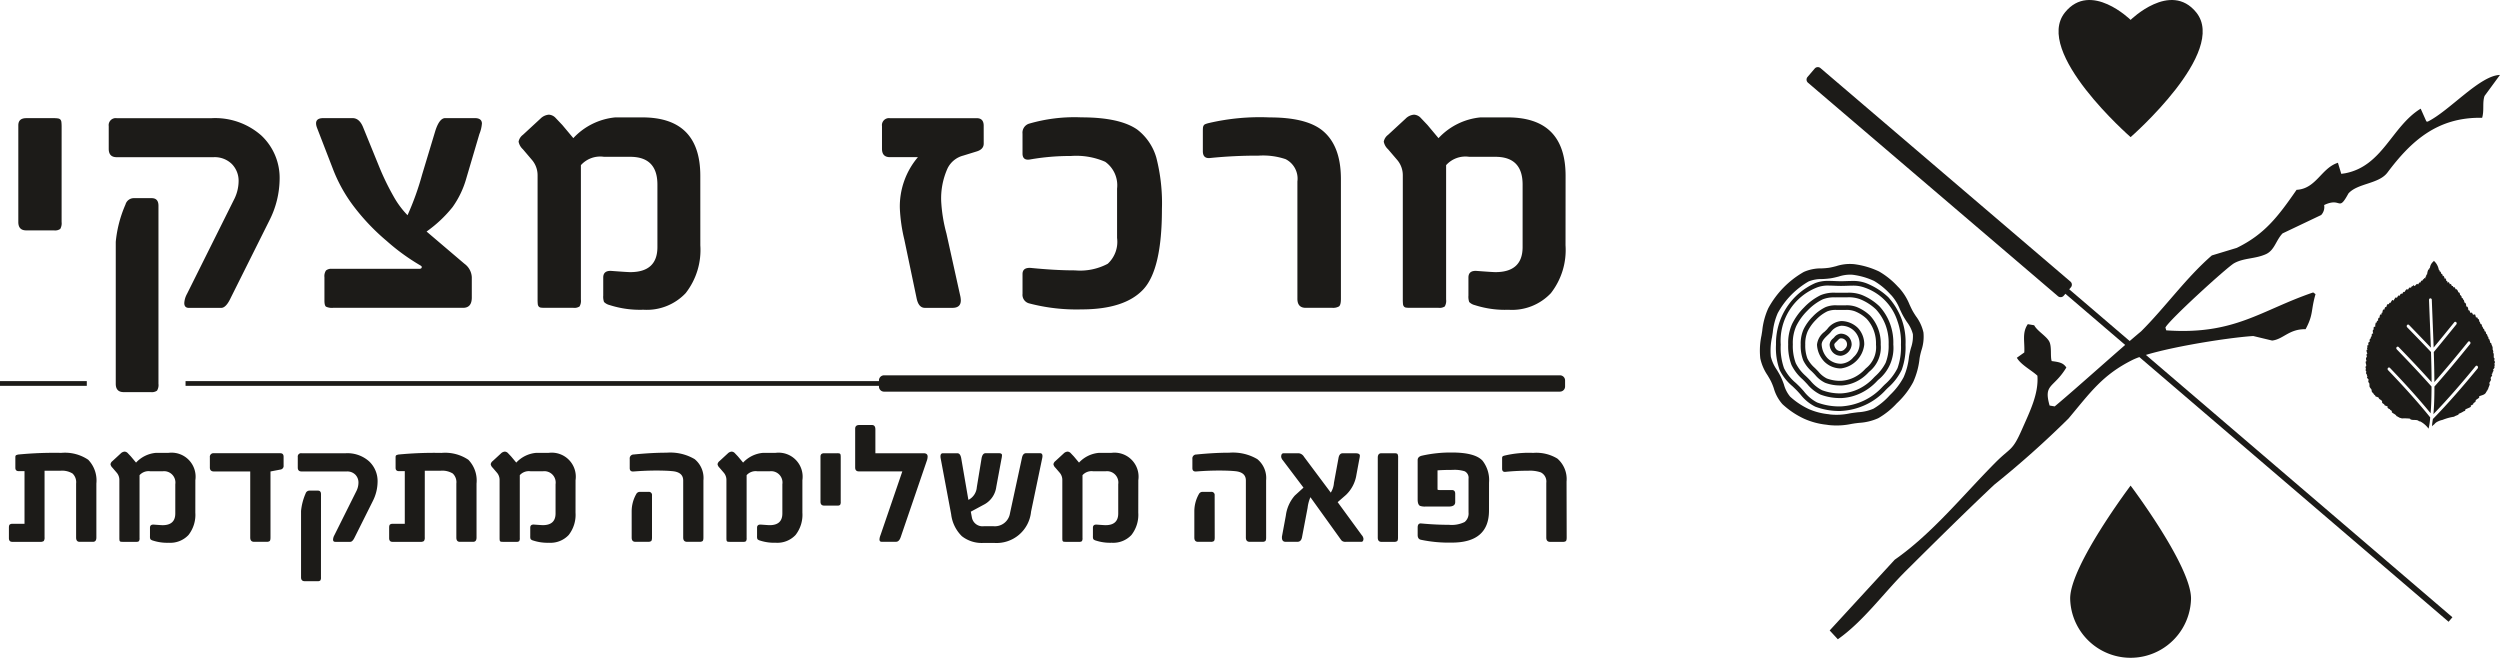
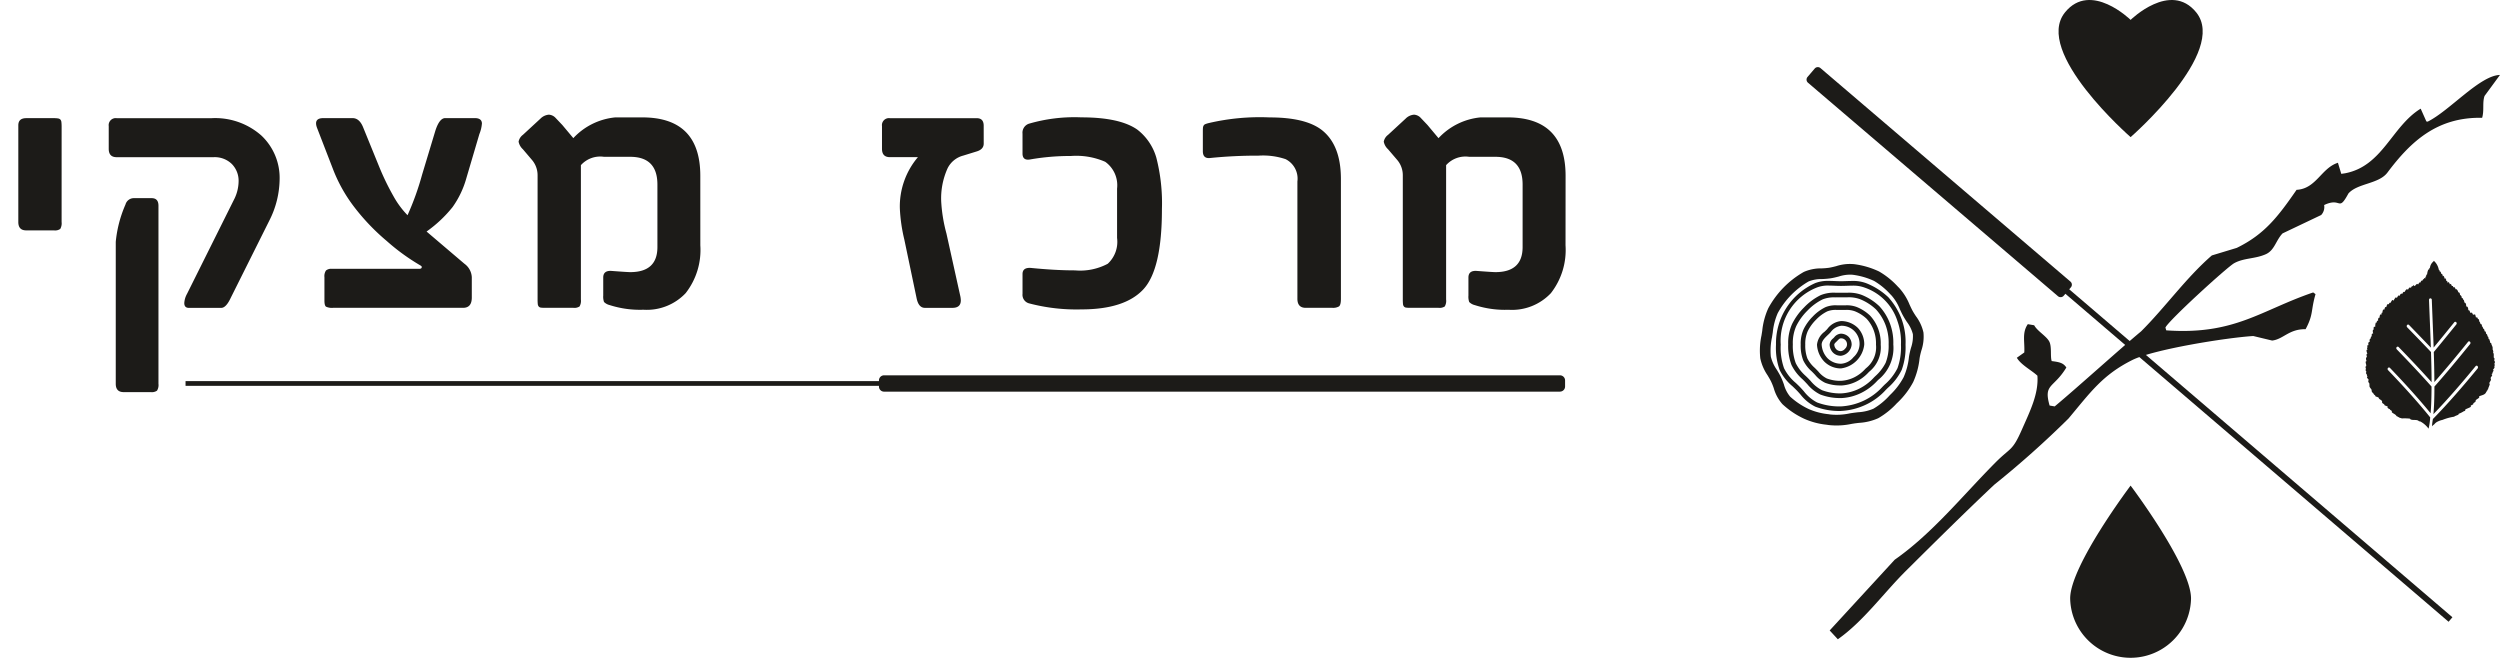
<svg xmlns="http://www.w3.org/2000/svg" id="לוגו" width="251.607" height="66.191" viewBox="0 0 251.607 66.191">
  <g id="Group_13" data-name="Group 13" transform="translate(177.099)">
    <path id="Path_11" data-name="Path 11" d="M269.969,22.041s-4.02-3.943-6.6-.759c-3.236,3.99,6.6,12.558,6.6,12.558s9.839-8.568,6.6-12.558c-2.586-3.184-6.6.759-6.6.759" transform="translate(-232.637 -20.04)" fill="#1c1b18" />
    <path id="Path_12" data-name="Path 12" d="M276.059,80.635a6.083,6.083,0,0,1-12.164,0c0-3.292,6.082-11.356,6.082-11.356s6.081,8.064,6.081,11.356" transform="translate(-232.646 -20.406)" fill="#1c1b18" />
    <path id="Path_13" data-name="Path 13" d="M241.7,61.807l-.2.032a6.31,6.31,0,0,1-1.975.115l-.2-.031a6.589,6.589,0,0,1-1.96-.509,7.485,7.485,0,0,1-1.886-1.256,3.209,3.209,0,0,1-.62-1.2,7.328,7.328,0,0,0-.34-.835c-.12-.234-.254-.458-.384-.674a3.894,3.894,0,0,1-.6-1.315,6.423,6.423,0,0,1,.121-1.97l0-.01c.012-.081.026-.162.038-.241s.024-.151.036-.226a6.452,6.452,0,0,1,.5-1.934,8.244,8.244,0,0,1,3.109-3.189,3.424,3.424,0,0,1,1.351-.24,8.055,8.055,0,0,0,.862-.074c.282-.045.557-.114.823-.182a3.578,3.578,0,0,1,1.377-.178,7.226,7.226,0,0,1,2.181.627,7.07,7.07,0,0,1,1.626,1.335l.111.112a4.709,4.709,0,0,1,.85,1.394c.08.171.163.347.251.521a8.469,8.469,0,0,0,.46.766,3.454,3.454,0,0,1,.6,1.223,3.552,3.552,0,0,1-.189,1.374,8.353,8.353,0,0,0-.195.851l-.011.073a6.719,6.719,0,0,1-.539,2.042,6.969,6.969,0,0,1-1.33,1.748l-.066.066a6.927,6.927,0,0,1-1.638,1.349,4.55,4.55,0,0,1-1.547.358c-.2.024-.409.048-.615.08m4.564-1.026.065-.065a8.072,8.072,0,0,0,1.529-2.021,7.653,7.653,0,0,0,.643-2.363l.011-.073c.038-.235.1-.481.171-.742a4.352,4.352,0,0,0,.211-1.815,4.267,4.267,0,0,0-.761-1.645c-.151-.231-.292-.45-.4-.667-.079-.157-.155-.318-.234-.488a5.635,5.635,0,0,0-1.063-1.7l-.113-.112a7.987,7.987,0,0,0-1.9-1.533,8.273,8.273,0,0,0-2.5-.733,4.435,4.435,0,0,0-1.812.2c-.252.065-.491.125-.724.162a7.353,7.353,0,0,1-.748.063,4.244,4.244,0,0,0-1.786.356,9.318,9.318,0,0,0-3.579,3.66,7.238,7.238,0,0,0-.605,2.258s-.024.154-.035.222l-.039.24v.008a7.235,7.235,0,0,0-.122,2.31A4.767,4.767,0,0,0,233.2,58c.125.21.244.408.346.608a6.07,6.07,0,0,1,.287.709,4.063,4.063,0,0,0,.872,1.6,8.417,8.417,0,0,0,2.159,1.455,7.384,7.384,0,0,0,2.284.613l.2.031a7.231,7.231,0,0,0,2.314-.115l.2-.033c.186-.029.373-.051.573-.073a5.457,5.457,0,0,0,1.912-.468,7.85,7.85,0,0,0,1.911-1.548m-6.891-11.8a3.081,3.081,0,0,0-1.166.183,5.768,5.768,0,0,0-3.67,5.768,6.153,6.153,0,0,0,.334,2.372,4.648,4.648,0,0,0,1.186,1.482c.115.11.234.223.348.337.159.159.312.331.461.5a4,4,0,0,0,1.326,1.12,6.35,6.35,0,0,0,2.4.4,6.2,6.2,0,0,0,2.326-.591,6.024,6.024,0,0,0,1.882-1.405l.2-.2a5.357,5.357,0,0,0,1.29-1.655,6.261,6.261,0,0,0,.347-2.358,6.253,6.253,0,0,0-.347-2.357,5.263,5.263,0,0,0-3.313-3.393,3.257,3.257,0,0,0-1.248-.193c-.182,0-.37.006-.554.012s-.385.012-.58.012c-.21,0-.422-.008-.626-.016s-.4-.016-.6-.016M240.591,61.6a6.787,6.787,0,0,1-2.585-.434,4.322,4.322,0,0,1-1.5-1.239c-.151-.169-.294-.329-.443-.477-.11-.11-.227-.221-.34-.33a5.013,5.013,0,0,1-1.3-1.642,6.552,6.552,0,0,1-.369-2.552,6.641,6.641,0,0,1,3.959-6.2,3.513,3.513,0,0,1,1.346-.218c.2,0,.413.008.614.016s.408.016.608.016.379-.006.565-.012.38-.012.569-.012a3.684,3.684,0,0,1,1.428.228,7,7,0,0,1,2.214,1.406,6.924,6.924,0,0,1,1.351,2.239,6.687,6.687,0,0,1,.384,2.537,6.692,6.692,0,0,1-.384,2.538,5.7,5.7,0,0,1-1.394,1.808l-.195.193a6.376,6.376,0,0,1-2.034,1.508,6.606,6.606,0,0,1-2.505.626m-.422-10.167a2.237,2.237,0,0,0-.942.144,4.006,4.006,0,0,0-1.135.844,4.26,4.26,0,0,0-.832,1.151,3.1,3.1,0,0,0-.249,1.355,3.649,3.649,0,0,0,.217,1.394,3.15,3.15,0,0,0,.74.944c.05.049.1.1.147.146.073.074.147.152.217.227a2.591,2.591,0,0,0,.849.692,3.789,3.789,0,0,0,1.409.237,3.419,3.419,0,0,0,1.351-.351,3.754,3.754,0,0,0,1.1-.835l.072-.072a2.689,2.689,0,0,0,1.016-2.381,3.737,3.737,0,0,0-.208-1.381,3.572,3.572,0,0,0-.73-1.219,3.717,3.717,0,0,0-1.207-.767,2.383,2.383,0,0,0-.9-.129l-.241,0c-.156,0-.313,0-.466,0h-.207m.422,7.6A4.2,4.2,0,0,1,239,58.764a2.978,2.978,0,0,1-1.011-.8c-.072-.076-.14-.148-.208-.218l-.144-.142a3.5,3.5,0,0,1-.843-1.1,4.074,4.074,0,0,1-.254-1.575,3.539,3.539,0,0,1,.294-1.555,4.774,4.774,0,0,1,.923-1.281,4.461,4.461,0,0,1,1.272-.938,2.67,2.67,0,0,1,1.138-.189l.211,0c.152,0,.3,0,.455,0l.248,0a2.8,2.8,0,0,1,1.079.164,4.239,4.239,0,0,1,1.359.87,4.01,4.01,0,0,1,.834,1.374,4.174,4.174,0,0,1,.242,1.556,3.142,3.142,0,0,1-1.153,2.713l-.072.071a4.161,4.161,0,0,1-1.241.933,3.856,3.856,0,0,1-1.539.391m-.555-8.868a3.041,3.041,0,0,0-1.287.2,5.419,5.419,0,0,0-1.537,1.14,5.721,5.721,0,0,0-1.123,1.556,4.186,4.186,0,0,0-.339,1.838,4.932,4.932,0,0,0,.295,1.887,4.251,4.251,0,0,0,1,1.284c.067.064.131.128.2.194.1.1.195.2.288.3a3.6,3.6,0,0,0,1.157.941,5.157,5.157,0,0,0,1.909.322,4.608,4.608,0,0,0,1.832-.476,5.043,5.043,0,0,0,1.486-1.128l.1-.1a4.7,4.7,0,0,0,1.074-1.375,4.638,4.638,0,0,0,.3-1.854,5.072,5.072,0,0,0-.282-1.87,4.857,4.857,0,0,0-.992-1.65,5.045,5.045,0,0,0-1.633-1.04,3.256,3.256,0,0,0-1.23-.178l-.324,0c-.205,0-.413,0-.617,0l-.277,0M240.6,60.3a5.528,5.528,0,0,1-2.086-.356,3.938,3.938,0,0,1-1.321-1.054c-.1-.1-.187-.2-.279-.293-.064-.064-.127-.127-.193-.191a4.6,4.6,0,0,1-1.107-1.434,5.357,5.357,0,0,1-.332-2.069,4.646,4.646,0,0,1,.384-2.04,6.228,6.228,0,0,1,1.215-1.685,5.87,5.87,0,0,1,1.673-1.236,3.5,3.5,0,0,1,1.484-.243l.282,0q.3,0,.607,0l.33,0a3.652,3.652,0,0,1,1.408.213,5.6,5.6,0,0,1,1.787,1.141,5.3,5.3,0,0,1,1.094,1.805,5.508,5.508,0,0,1,.316,2.046,4.111,4.111,0,0,1-1.514,3.56l-.1.1a5.452,5.452,0,0,1-1.63,1.225,5.041,5.041,0,0,1-2.021.516m.015-7.281a1.566,1.566,0,0,0-1.06.652l-.082.086c-.066.068-.138.138-.208.2-.3.29-.612.589-.612.962a2.168,2.168,0,0,0,.608,1.386,1.914,1.914,0,0,0,1.355.536,1.758,1.758,0,0,0,1.241-.661,1.821,1.821,0,0,0,.61-1.261,1.812,1.812,0,0,0-1.851-1.9m0,4.295a2.359,2.359,0,0,1-1.694-.683,2.636,2.636,0,0,1-.738-1.707,1.86,1.86,0,0,1,.756-1.3c.07-.067.136-.13.2-.194l.08-.084a1.954,1.954,0,0,1,1.4-.8,2.411,2.411,0,0,1,1.678.692,2.386,2.386,0,0,1,.641,1.681,2.711,2.711,0,0,1-2.32,2.39m-.033-3.026c-.112,0-.2.085-.334.224l-.035.037c-.028.029-.059.058-.089.087-.106.1-.207.2-.207.293a.761.761,0,0,0,.21.471.642.642,0,0,0,.455.177.588.588,0,0,0,.408-.228.609.609,0,0,0,.211-.42.6.6,0,0,0-.619-.641m0,1.758a1.1,1.1,0,0,1-.794-.323,1.223,1.223,0,0,1-.339-.794.894.894,0,0,1,.351-.631c.027-.026.054-.051.077-.075l.033-.034a.934.934,0,0,1,.672-.369,1.126,1.126,0,0,1,.785.325,1.113,1.113,0,0,1,.3.785,1.243,1.243,0,0,1-1.088,1.117" transform="translate(-232.412 -20.239)" fill="#1c1b18" />
    <path id="Path_14" data-name="Path 14" d="M306.791,56.549a.7.7,0,0,0,.024-.26c-.012-.028-.046-.03-.061-.061-.025-.189.042-.406-.082-.5.073-.078-.005-.183,0-.294-.035.01-.035-.02-.046-.038.066-.279-.116-.393-.131-.625a.417.417,0,0,1-.118-.062c.017-.144-.059-.19-.059-.321-.038,0-.054-.026-.083-.034a1.834,1.834,0,0,1-.035-.211c-.135-.031-.053-.288-.214-.293a.67.67,0,0,0-.071-.258c-.038.008-.054-.008-.083-.014-.027-.122-.033-.265-.165-.28a.247.247,0,0,0-.12-.234c.029-.054,0-.244-.139-.208.01-.112-.06-.144-.061-.246-.018,0-.062.015-.061-.011-.007-.126-.007-.262-.141-.259.015-.085-.048-.087-.048-.158h-.142a2.29,2.29,0,0,0-.081-.293.409.409,0,0,0-.225.035c.016-.12-.079-.123-.083-.219a.4.4,0,0,0-.179.024.714.714,0,0,0-.106-.258c-.023-.018-.077,0-.094-.026-.012-.139-.015-.381-.213-.367.006-.205-.027-.371-.189-.4.015-.1-.034-.147-.038-.234-.085-.02-.078-.138-.13-.2-.029-.007-.072,0-.094-.024a.287.287,0,0,0-.166-.295c-.022-.129-.026-.274-.178-.27a.62.62,0,0,0-.165-.307c-.035,0-.078-.007-.094.012-.045-.084-.069-.192-.156-.231-.046-.007-.038.04-.094.025,0-.052-.023-.075-.023-.126-.045-.017-.106,0-.13-.01a.224.224,0,0,0-.13-.208c-.036,0-.03.045-.072.037a.257.257,0,0,0-.13-.22c-.042.009-.04.064-.083.072,0-.107-.046-.236-.141-.171.038-.132-.049-.214-.1-.3a.3.3,0,0,0-.081.062.329.329,0,0,0-.1-.295c-.035,0-.028.045-.07.039.015-.129-.049-.178-.083-.259-.033,0-.034.04-.081.025.013-.141-.06-.273-.144-.234a.173.173,0,0,0-.084-.183,1.573,1.573,0,0,0-.5-.9.387.387,0,0,1-.059.086.951.951,0,0,0-.332.613.177.177,0,0,0-.07.074v.085c-.017.016-.052.012-.085.012a1.39,1.39,0,0,0-.129.49c-.082.028-.1.128-.105.234-.089-.037-.066.144-.083.185-.038,0-.029-.053-.069-.05a.265.265,0,0,0-.085.135c-.027,0-.026-.025-.059-.014a1.344,1.344,0,0,0-.059.137c-.146-.015-.168.1-.212.2-.037.006-.041-.023-.081-.014a.666.666,0,0,0-.144.2c-.058.006-.055-.049-.108-.049-.108.046-.157.154-.245.218-.056-.018-.07-.074-.132-.083-.031.032-.056.066-.083.1-.123-.014-.113.112-.177.16-.037-.009-.046-.043-.1-.037-.1.042-.133.145-.187.232-.041-.014-.051-.061-.107-.061a.486.486,0,0,0-.212.282c-.181-.065-.2.129-.274.209a.106.106,0,0,0-.094-.04.451.451,0,0,0-.155.234c-.034-.02-.058-.054-.118-.049-.045.088-.13.138-.142.257-.043-.02-.062-.067-.117-.073a1.16,1.16,0,0,0-.226.333c-.057-.01-.071-.066-.154-.051-.032.1-.12.141-.12.271-.137-.061-.179.07-.211.16a.192.192,0,0,0-.107-.036.621.621,0,0,0-.141.318c-.028-.025-.09-.01-.119,0a1.155,1.155,0,0,0-.083.258c-.153-.119-.19.2-.19.319-.015-.014-.021-.036-.058-.024-.037.048-.03.139-.049.207a.128.128,0,0,0-.106-.023.546.546,0,0,0-.07.33c-.118-.067-.187.158-.142.3h-.1c-.017.057-.063.087-.047.184h-.094a1.337,1.337,0,0,0-.059.429c-.047.017-.025-.034-.06-.025,0,.045-.064.016-.084.037a.9.9,0,0,0-.011.27c-.035-.007-.035.023-.069.01a.616.616,0,0,0,.023.381c-.053-.009-.072.018-.118.015a.306.306,0,0,0-.013.268c-.04-.01-.045.02-.082.014a.486.486,0,0,0-.036.219H294.3a.4.4,0,0,0-.025.32c-.154-.021-.185.206-.13.319-.023.029-.084.018-.119.037a.872.872,0,0,0,.012.221.077.077,0,0,0-.046.072c.017.046.053.1.034.149-.041-.009-.057.012-.081.023a.733.733,0,0,0,.093.381c-.04-.01-.045.018-.08.012a.548.548,0,0,0,.035.319c-.164.018-.09.335-.035.416h-.072c-.086.155.059.306.023.492-.009.021-.037.027-.058.038a.364.364,0,0,0,.049.255c-.116.083.008.234.046.308-.018.024-.065.015-.059.064,0,.135.117.139.1.292.016.034.062.034.058.087-.026.012-.053.024-.058.061.025.147.149.188.189.32-.03,0-.036.019-.059.025-.014.173.079.234.13.341.017.05-.027.039-.023.075-.015.038.038.008.023.047-.061.207.151.333.213.492-.031.271.19.277.235.467a.228.228,0,0,1,.156.182,2.124,2.124,0,0,1,.308.112c.036.216.292.2.356.393-.062.237.23.2.25.393a2.887,2.887,0,0,1,.306.122c0,.013.009.013.013.026,0,.032-.04.024-.037.061a.375.375,0,0,0,.247.172c.013.153.245.084.191.307.142.151.427.22.486.416,0-.026.041,0,.059-.012.054.092.2.089.26.173.075-.014.149.038.224.049a4.658,4.658,0,0,1,.8.024c.026.011.026.051.046.062.252.145.668-.025.865.2.052-.009.067.023.119.014a2.428,2.428,0,0,1,.843.733,6.245,6.245,0,0,0,.164-1.141c-1.36-1.676-2.788-3.24-4.246-4.757a.161.161,0,0,1,0-.216.133.133,0,0,1,.2,0c1.4,1.459,2.773,2.962,4.088,4.562.063-.758.09-1.577.093-2.689-1.145-1.288-2.319-2.525-3.5-3.746a.169.169,0,0,1-.008-.22.131.131,0,0,1,.2-.007c1.122,1.153,2.228,2.323,3.313,3.532,0-1.009-.026-2.022-.059-3.033-.793-.838-1.592-1.662-2.4-2.491a.172.172,0,0,1-.008-.222.131.131,0,0,1,.2-.009c.734.757,1.465,1.515,2.195,2.281-.055-1.6-.127-3.2-.186-4.8a.152.152,0,0,1,.136-.164.148.148,0,0,1,.145.153c.058,1.6.13,3.2.185,4.8.7-.843,1.387-1.693,2.075-2.54a.13.13,0,0,1,.2-.009.173.173,0,0,1,.008.223c-.751.928-1.506,1.861-2.269,2.777.032,1.007.055,2.016.059,3.024,1.152-1.313,2.279-2.673,3.389-4.048a.128.128,0,0,1,.2-.009.183.183,0,0,1,.009.229c-1.175,1.455-2.366,2.9-3.593,4.281,0,1.152-.033,1.99-.1,2.776,1.465-1.523,2.876-3.154,4.246-4.829a.127.127,0,0,1,.2,0,.189.189,0,0,1,0,.234c-1.438,1.752-2.918,3.467-4.463,5.05-.009.009-.022.007-.031.012a6.9,6.9,0,0,0-.1.783c-.007-.059.206-.2.237-.231a.94.94,0,0,1,.352-.277,2.04,2.04,0,0,1,.478-.166,5.149,5.149,0,0,1,1.162-.318c.121-.1.315-.128.449-.22-.008-.039.013-.046.013-.073a2.6,2.6,0,0,0,.532-.269c.091.006.113-.056.141-.112.017-.039-.016-.03-.023-.048.179-.1.4-.163.569-.27V61.05c.089-.028.145-.085.238-.111,0-.166.149-.188.237-.27-.028-.278.328-.26.39-.491-.017-.009-.047-.009-.036-.05.281-.134.632-.14.734-.476.019,0,.042,0,.034-.024.025,0,.008-.045.012-.063.089,0,.048-.139.129-.147.03-.2.131-.326.169-.515-.144-.213.235-.353.084-.577.018-.043.054-.078.008-.123a.326.326,0,0,0,.155-.232c-.012-.038-.059-.038-.07-.072.052-.047.162-.12.1-.21.075-.054.153-.18.047-.258.083-.069.213-.211.13-.341a.169.169,0,0,0,0-.235.249.249,0,0,0,.023-.3" transform="translate(-232.869 -20.236)" fill="#1c1b18" />
    <path id="Path_15" data-name="Path 15" d="M240.331,84.433c2.574-1.807,4.607-4.654,6.858-6.889,2.89-2.869,5.854-5.809,8.877-8.658a96.355,96.355,0,0,0,7.485-6.675c2.215-2.643,3.421-4.383,6.418-5.882,2.144-1.073,9.474-2.247,12.172-2.415l1.9.457c1.13-.132,1.7-1.176,3.366-1.142.807-1.5.512-1.85,1-3.529l-.234-.172c-5.288,1.8-7.908,4.3-14.79,3.816l-.083-.278c.286-.685,6.222-6.1,6.92-6.481.978-.542,2.116-.422,3.194-.909.878-.4.995-1.381,1.677-2.091l3.883-1.848a1.167,1.167,0,0,0,.3-1.005c1.77-.841,1.389.769,2.446-1.167.92-1.039,3.052-.938,3.927-2.105,2.345-3.128,5.005-5.6,9.529-5.508.223-.766.006-1.53.243-2.2q.777-1.057,1.55-2.113c-2.015.041-5.061,3.6-7.277,4.7l-.129-.021-.573-1.287c-2.915,1.789-3.822,5.766-7.584,6.5l-.407.062c-.113-.371-.224-.743-.338-1.115C288.992,37,288.473,39.1,286.5,39.2c-1.89,2.734-3.237,4.483-6.018,5.843l-2.509.76c-2.6,2.255-4.657,5.183-7.117,7.639-2.155,1.789-6.544,5.766-8.7,7.556l-.513-.088c-.632-2.223.4-1.7,1.687-3.827-.3-.448-.649-.543-1.475-.647-.151-.45.01-1.344-.207-1.886-.233-.581-1.225-1.1-1.556-1.719l-.641-.11c-.6.868-.295,1.749-.354,2.848l-.75.533c.408.712,1.475,1.252,2.07,1.805.132,1.819-.731,3.541-1.566,5.434-.975,2.207-1.114,1.751-2.67,3.318-3.274,3.3-6.36,7.142-10.124,9.767l-6.547,7.121" transform="translate(-232.465 -20.096)" fill="#1c1b18" />
    <path id="Path_16" data-name="Path 16" d="M263.715,48.424,238.572,26.949a.412.412,0,0,0-.593.048l-.71.832a.411.411,0,0,0,.046.592L262.46,49.894a.411.411,0,0,0,.592-.047l.163-.19L301.78,82.666l.386-.453L263.6,49.206l.162-.19a.41.41,0,0,0-.047-.592" transform="translate(-232.447 -20.09)" fill="#1c1b18" />
  </g>
  <g id="Group_11" data-name="Group 11" transform="translate(0 11.541)">
    <path id="Path_18" data-name="Path 18" d="M6.677,37.045a1.134,1.134,0,0,1-.137.693.9.9,0,0,1-.625.147H3.12q-.8,0-.8-.84V27.313q0-.722.8-.723H5.875a2.652,2.652,0,0,1,.449.029.4.4,0,0,1,.234.117.468.468,0,0,1,.1.264,4.262,4.262,0,0,1,.021.468Zm17.017,7.64q-.468,1-.958,1H19.492q-.468,0-.468-.488a2.16,2.16,0,0,1,.272-.918L24.1,34.641a4.135,4.135,0,0,0,.391-1.68,2.409,2.409,0,0,0-.673-1.749,2.46,2.46,0,0,0-1.848-.694h-9.75q-.8,0-.8-.84V27.392a.708.708,0,0,1,.8-.8h9.554a7.022,7.022,0,0,1,5,1.739A5.85,5.85,0,0,1,28.618,32.8a9.379,9.379,0,0,1-1.036,4.1Zm-7.269,8.637a1.071,1.071,0,0,1-.146.693.9.9,0,0,1-.615.147H12.927q-.8,0-.8-.84V39.038a12.211,12.211,0,0,1,.977-3.751.873.873,0,0,1,.879-.646h1.758q.684,0,.684.762ZM48.976,27.158a3.482,3.482,0,0,1-.254,1.035l-1.309,4.436a9.323,9.323,0,0,1-1.388,2.911A12.816,12.816,0,0,1,43.408,38l3.81,3.243a1.777,1.777,0,0,1,.742,1.348v2.052q0,1.036-.879,1.035H34.009a1.4,1.4,0,0,1-.723-.117q-.157-.118-.157-.606V42.594a1.019,1.019,0,0,1,.157-.673.825.825,0,0,1,.605-.167h8.755c.182,0,.272-.052.272-.156.027-.064-.026-.129-.156-.2a21.111,21.111,0,0,1-3.36-2.443,21.648,21.648,0,0,1-3.361-3.537,15.229,15.229,0,0,1-2.071-3.751l-1.564-4.045q-.411-1.035.606-1.035h2.951q.7,0,1.074.958l1.6,3.927a25.4,25.4,0,0,0,1.456,3,8.89,8.89,0,0,0,1.4,1.886,27.918,27.918,0,0,0,1.466-4.084l1.328-4.4q.411-1.29,1-1.29h2.97q.724,0,.723.567m21.98,12.232a7.055,7.055,0,0,1-1.475,4.816,5.372,5.372,0,0,1-4.251,1.671,9.949,9.949,0,0,1-3.4-.468,1.193,1.193,0,0,1-.567-.313,1.6,1.6,0,0,1-.079-.645V42.632q0-.742.88-.664,1.544.117,1.837.118,2.736,0,2.736-2.521V33.274q0-2.794-2.736-2.794H61.265a2.61,2.61,0,0,0-2.325.84V44.841a1.119,1.119,0,0,1-.137.7.949.949,0,0,1-.625.137H55.306a3.069,3.069,0,0,1-.381-.019.347.347,0,0,1-.225-.108.449.449,0,0,1-.1-.254,4.258,4.258,0,0,1-.019-.459V32.355a2.379,2.379,0,0,0-.567-1.563L53.1,29.717a1.385,1.385,0,0,1-.43-.762,1.107,1.107,0,0,1,.43-.683l1.778-1.642a1.332,1.332,0,0,1,.841-.391,1.011,1.011,0,0,1,.625.274l.723.762L58.178,28.6A6.626,6.626,0,0,1,62.4,26.513h2.716q5.842,0,5.842,5.881ZM99.481,29.15q0,.587-.743.8l-1.328.41a2.44,2.44,0,0,0-1.563,1.271,7.355,7.355,0,0,0-.646,3.322,15.451,15.451,0,0,0,.528,3.244L97.1,44.391a2.482,2.482,0,0,1,.078.528q0,.762-.84.762H93.561q-.646,0-.841-1L91.489,38.8a16.405,16.405,0,0,1-.449-3.127,7.666,7.666,0,0,1,1.818-5.158H90.043q-.8,0-.8-.84V27.392a.708.708,0,0,1,.8-.8h8.735q.7,0,.7.762Zm17.936,6.605q0,6.057-1.876,8.069t-6.233,2.013a18.7,18.7,0,0,1-5.256-.606.889.889,0,0,1-.665-.957V42.281q0-.723.958-.606,2.423.235,4.318.234a5.923,5.923,0,0,0,3.3-.665,3,3,0,0,0,.939-2.6V33.683a2.9,2.9,0,0,0-1.192-2.7,7.255,7.255,0,0,0-3.458-.585,23.2,23.2,0,0,0-4.124.352q-.743.117-.742-.607V28.154a.953.953,0,0,1,.626-1,16.316,16.316,0,0,1,5.295-.645q3.869,0,5.628,1.231a5.471,5.471,0,0,1,1.915,2.813,18.4,18.4,0,0,1,.566,5.2m18.015,9.008c0,.43-.069.691-.206.781a1.16,1.16,0,0,1-.634.137h-2.7q-.841,0-.84-.918v-11.8a2.193,2.193,0,0,0-1.192-2.247,7.131,7.131,0,0,0-2.716-.352,47.289,47.289,0,0,0-4.846.235q-.763.1-.762-.684V28c0-.169,0-.306.01-.411a.55.55,0,0,1,.068-.254.359.359,0,0,1,.175-.146,2.649,2.649,0,0,1,.353-.108,22.567,22.567,0,0,1,6.116-.566q3.555,0,5.2,1.231,1.972,1.5,1.973,4.963Zm22.605-5.373a7.055,7.055,0,0,1-1.475,4.816,5.372,5.372,0,0,1-4.251,1.671,9.949,9.949,0,0,1-3.4-.468,1.193,1.193,0,0,1-.567-.313,1.6,1.6,0,0,1-.079-.645V42.632q0-.742.88-.664,1.544.117,1.837.118,2.736,0,2.736-2.521V33.274q0-2.794-2.736-2.794h-2.638a2.61,2.61,0,0,0-2.325.84V44.841a1.119,1.119,0,0,1-.137.7.949.949,0,0,1-.625.137h-2.872a3.07,3.07,0,0,1-.381-.019.349.349,0,0,1-.225-.108.449.449,0,0,1-.1-.254,4.256,4.256,0,0,1-.019-.459V32.355a2.379,2.379,0,0,0-.567-1.563l-.919-1.075a1.385,1.385,0,0,1-.43-.762,1.107,1.107,0,0,1,.43-.683l1.778-1.642a1.334,1.334,0,0,1,.841-.391,1.011,1.011,0,0,1,.625.274l.723.762,1.113,1.329a6.626,6.626,0,0,1,4.221-2.091H152.2q5.842,0,5.842,5.881Z" transform="translate(-0.477 -26.239)" fill="#1c1b18" />
-     <path id="Path_19" data-name="Path 19" d="M4.717,76.865a.589.589,0,0,1-.082.384.594.594,0,0,1-.384.082H1.468c-.226,0-.338-.125-.338-.374v-1.05c0-.171.03-.279.091-.324a.467.467,0,0,1,.283-.069H2.7v-5.3H2.153c-.25.012-.375-.1-.375-.338V69q0-.137,0-.214a.325.325,0,0,1,.027-.123.147.147,0,0,1,.083-.068,1.755,1.755,0,0,1,.169-.051A37.718,37.718,0,0,1,6.4,68.376a4.185,4.185,0,0,1,2.711.693,3.008,3.008,0,0,1,.821,2.392V76.9q0,.429-.347.429H8.25q-.356,0-.357-.429v-5.44a1.2,1.2,0,0,0-.364-1.009,2.022,2.022,0,0,0-1.2-.278H4.717Zm15.174-2.473a3.3,3.3,0,0,1-.688,2.25,2.512,2.512,0,0,1-1.986.781,4.647,4.647,0,0,1-1.588-.219.548.548,0,0,1-.264-.146.73.73,0,0,1-.037-.3v-.849q0-.347.411-.31.721.055.858.055,1.279,0,1.278-1.178V71.534A1.142,1.142,0,0,0,16.6,70.229H15.364a1.222,1.222,0,0,0-1.087.392v6.317a.522.522,0,0,1-.064.328.441.441,0,0,1-.292.064H12.58a1.355,1.355,0,0,1-.179-.01.158.158,0,0,1-.1-.05.2.2,0,0,1-.045-.118,1.859,1.859,0,0,1-.01-.214V71.105a1.112,1.112,0,0,0-.264-.731l-.429-.5a.643.643,0,0,1-.2-.356.517.517,0,0,1,.2-.319l.831-.766a.616.616,0,0,1,.392-.183.47.47,0,0,1,.292.128l.337.356.52.621a3.09,3.09,0,0,1,1.972-.977h1.268a2.42,2.42,0,0,1,2.729,2.747Zm8.884-4.747a.363.363,0,0,1-.319.411l-1,.192V76.9c0,.2-.033.322-.1.364a.5.5,0,0,1-.279.064H25.809c-.262,0-.392-.143-.392-.429V70.247H21.765q-.411,0-.411-.393V68.823a.363.363,0,0,1,.411-.411h6.673c.226,0,.337.118.337.356Zm7.16,7.22c-.146.31-.295.465-.448.465H33.972q-.219,0-.219-.229a1,1,0,0,1,.128-.429l2.245-4.5a1.932,1.932,0,0,0,.183-.785,1.126,1.126,0,0,0-.314-.817,1.149,1.149,0,0,0-.863-.324H30.577q-.375,0-.375-.393V68.787a.331.331,0,0,1,.375-.374H35.04a3.276,3.276,0,0,1,2.336.812,2.728,2.728,0,0,1,.858,2.09,4.391,4.391,0,0,1-.483,1.917Zm-3.4,4.035a.494.494,0,0,1-.069.323.418.418,0,0,1-.287.069H30.906q-.375,0-.375-.392V74.227a5.746,5.746,0,0,1,.456-1.752.41.41,0,0,1,.411-.3h.822q.319,0,.319.357Zm10.446-4.035a.583.583,0,0,1-.083.384.59.59,0,0,1-.383.082H39.736q-.338,0-.338-.374v-1.05c0-.171.03-.279.091-.324a.472.472,0,0,1,.283-.069h1.2v-5.3H40.42c-.249.012-.374-.1-.374-.338V69c0-.091,0-.163,0-.214a.31.31,0,0,1,.028-.123.143.143,0,0,1,.082-.068,1.755,1.755,0,0,1,.169-.051,37.718,37.718,0,0,1,4.336-.164,4.183,4.183,0,0,1,2.711.693,3.008,3.008,0,0,1,.821,2.392V76.9q0,.429-.346.429H46.517q-.356,0-.356-.429v-5.44a1.2,1.2,0,0,0-.364-1.009,2.026,2.026,0,0,0-1.205-.278H42.985Zm15.174-2.473a3.3,3.3,0,0,1-.688,2.25,2.51,2.51,0,0,1-1.986.781A4.647,4.647,0,0,1,53.9,77.2a.553.553,0,0,1-.264-.146.745.745,0,0,1-.037-.3v-.849c0-.231.137-.334.411-.31q.719.055.858.055,1.278,0,1.278-1.178V71.534a1.142,1.142,0,0,0-1.278-1.305H53.632a1.221,1.221,0,0,0-1.086.392v6.317a.528.528,0,0,1-.064.328.445.445,0,0,1-.293.064H50.848a1.355,1.355,0,0,1-.179-.01.156.156,0,0,1-.1-.05.2.2,0,0,1-.046-.118,1.859,1.859,0,0,1-.01-.214V71.105a1.112,1.112,0,0,0-.264-.731l-.429-.5a.643.643,0,0,1-.2-.356.517.517,0,0,1,.2-.319l.831-.766a.616.616,0,0,1,.392-.183.468.468,0,0,1,.292.128l.337.356.52.621a3.092,3.092,0,0,1,1.972-.977H55.43a2.42,2.42,0,0,1,2.728,2.747ZM71.027,76.9c0,.2-.033.322-.1.364a.5.5,0,0,1-.279.064H69.384c-.262,0-.392-.143-.392-.429V71.16q0-.8-.977-.931-.319-.037-.758-.055t-.995-.018q-.548,0-1.1.023t-1.141.068c-.275.03-.411-.082-.411-.337v-.931A.39.39,0,0,1,64,68.54q.912-.091,1.738-.137t1.584-.045a4.835,4.835,0,0,1,2.821.648,2.455,2.455,0,0,1,.885,2.136Zm-5.175,0c0,.2-.033.322-.1.364a.541.541,0,0,1-.3.064H64.18c-.249,0-.374-.143-.374-.429V74.245a3.521,3.521,0,0,1,.457-1.716.407.407,0,0,1,.393-.228h.839a.315.315,0,0,1,.357.356Zm15.136-2.51a3.3,3.3,0,0,1-.688,2.25,2.51,2.51,0,0,1-1.986.781,4.647,4.647,0,0,1-1.588-.219.548.548,0,0,1-.264-.146.745.745,0,0,1-.037-.3v-.849c0-.231.137-.334.411-.31q.719.055.858.055,1.278,0,1.278-1.178V71.534a1.142,1.142,0,0,0-1.278-1.305H76.461a1.221,1.221,0,0,0-1.086.392v6.317a.528.528,0,0,1-.064.328.445.445,0,0,1-.293.064H73.677a1.355,1.355,0,0,1-.179-.01.156.156,0,0,1-.1-.05.2.2,0,0,1-.046-.118,1.856,1.856,0,0,1-.01-.214V71.105a1.112,1.112,0,0,0-.264-.731l-.429-.5a.643.643,0,0,1-.2-.356.517.517,0,0,1,.2-.319l.831-.766a.616.616,0,0,1,.392-.183.468.468,0,0,1,.292.128l.337.356.52.621a3.092,3.092,0,0,1,1.972-.977H78.26a2.42,2.42,0,0,1,2.728,2.747Zm3.857-1.1a.523.523,0,0,1-.065.324.415.415,0,0,1-.291.069H83.183q-.374,0-.374-.393V68.75c0-.226.125-.337.374-.337H84.47a1.175,1.175,0,0,1,.21.013.18.18,0,0,1,.11.055.223.223,0,0,1,.046.123,1.992,1.992,0,0,1,.01.219Zm6.036,3.569q-.164.466-.465.465h-1.46c-.14,0-.21-.082-.21-.247a1.345,1.345,0,0,1,.1-.411l2.2-6.426H86.673q-.374,0-.374-.393V65.948c0-.249.137-.375.411-.375h1.278q.347,0,.346.448v2.392h4.848c.273,0,.41.112.41.337a1.315,1.315,0,0,1-.054.337ZM104,74.3a3.485,3.485,0,0,1-3.706,3.14H99.209a3.232,3.232,0,0,1-2.173-.68,3.707,3.707,0,0,1-1.077-2.214l-1.05-5.595c-.067-.359.01-.538.228-.538H96.58q.3,0,.392.5l.721,4.189.083-.037a1.558,1.558,0,0,0,.766-1.232l.484-2.939c.067-.322.2-.484.393-.484h1.359c.177,0,.277.057.3.173a2.036,2.036,0,0,1-.056.411l-.52,2.8a2.348,2.348,0,0,1-1.14,1.734l-1.424.767.109.584a1.085,1.085,0,0,0,1.215.877h.939a1.542,1.542,0,0,0,1.68-1.305l1.213-5.613q.1-.429.411-.429H104.9q.338,0,.22.52Zm10.791.091a3.3,3.3,0,0,1-.688,2.25,2.51,2.51,0,0,1-1.986.781,4.647,4.647,0,0,1-1.588-.219.553.553,0,0,1-.264-.146.745.745,0,0,1-.037-.3v-.849c0-.231.137-.334.411-.31.48.037.766.055.858.055q1.278,0,1.278-1.178V71.534a1.142,1.142,0,0,0-1.278-1.305h-1.232a1.221,1.221,0,0,0-1.086.392v6.317a.522.522,0,0,1-.064.328.444.444,0,0,1-.292.064h-1.342a1.342,1.342,0,0,1-.178-.01.157.157,0,0,1-.1-.05.21.21,0,0,1-.046-.118,1.891,1.891,0,0,1-.009-.214V71.105a1.116,1.116,0,0,0-.264-.731l-.43-.5a.645.645,0,0,1-.2-.356.519.519,0,0,1,.2-.319l.831-.766a.616.616,0,0,1,.393-.183.47.47,0,0,1,.292.128l.337.356.521.621a3.089,3.089,0,0,1,1.972-.977h1.269a2.42,2.42,0,0,1,2.728,2.747Zm12.869,2.51c0,.2-.033.322-.1.364a.5.5,0,0,1-.278.064h-1.269c-.262,0-.392-.143-.392-.429V71.16q0-.8-.978-.931c-.213-.025-.465-.043-.758-.055s-.623-.018-.995-.018-.733.008-1.1.023-.752.038-1.141.068c-.274.03-.411-.082-.411-.337v-.931a.39.39,0,0,1,.392-.438q.912-.091,1.738-.137t1.584-.045a4.835,4.835,0,0,1,2.821.648,2.455,2.455,0,0,1,.885,2.136Zm-5.175,0c0,.2-.033.322-.1.364a.541.541,0,0,1-.3.064h-1.278q-.373,0-.373-.429V74.245a3.52,3.52,0,0,1,.456-1.716.407.407,0,0,1,.393-.228h.839a.315.315,0,0,1,.357.356Zm14.971.091c0,.225-.072.337-.218.337h-1.571a.572.572,0,0,1-.392-.11c-.006-.006-.029-.033-.068-.082s-.093-.121-.16-.219l-2.93-4.08a3.817,3.817,0,0,0-.283,1.067l-.566,2.976c-.061.3-.216.447-.466.447h-1.177c-.249,0-.375-.143-.375-.429V76.81l.393-2.118a3.781,3.781,0,0,1,.9-2.017l.877-.8-2.073-2.747a.686.686,0,0,1-.173-.356q0-.356.246-.356h1.534a.706.706,0,0,1,.519.356l2.693,3.605a2.121,2.121,0,0,0,.319-.985l.465-2.528c.06-.3.2-.447.411-.447h1.305q.429,0,.429.246a2.033,2.033,0,0,1-.054.337l-.292,1.57a3.536,3.536,0,0,1-1.051,2.035l-.839.731,2.427,3.322a.617.617,0,0,1,.164.338m3.482-.091c0,.2-.032.322-.1.364a.542.542,0,0,1-.3.064H139.27c-.25,0-.374-.143-.374-.429V68.86c0-.3.124-.447.374-.447h1.3c.17,0,.276.029.315.086a.726.726,0,0,1,.059.361Zm9.158-2.729q0,3.23-3.742,3.231a13.631,13.631,0,0,1-3.1-.283q-.337-.064-.337-.484v-.749c0-.3.119-.435.357-.411q1.459.136,2.8.137a2.943,2.943,0,0,0,1.57-.283,1.1,1.1,0,0,0,.393-.958v-3.4a.73.73,0,0,0-.393-.749,3.408,3.408,0,0,0-1.214-.137q-.548,0-.922.014c-.249.009-.446.02-.593.032v1.917c.006.043.076.064.21.064h1.232q.338,0,.338.374v.839q0,.448-.639.447h-2.337a1.413,1.413,0,0,1-.575-.072c-.152-.091-.228-.3-.228-.639V69.106q0-.347.429-.447a13.119,13.119,0,0,1,3.012-.319q2.327,0,3.086.821a3.173,3.173,0,0,1,.657,2.209Zm7.818,2.729c0,.2-.032.322-.1.364a.539.539,0,0,1-.3.064h-1.26q-.392,0-.392-.429V71.388a1.025,1.025,0,0,0-.557-1.05,3.328,3.328,0,0,0-1.269-.164,22.216,22.216,0,0,0-2.264.11c-.237.031-.356-.076-.356-.319v-.895c0-.079,0-.143,0-.191a.264.264,0,0,1,.032-.119.169.169,0,0,1,.083-.068,1.226,1.226,0,0,1,.164-.05,10.545,10.545,0,0,1,2.856-.264,4.076,4.076,0,0,1,2.428.575,2.731,2.731,0,0,1,.922,2.318Z" transform="translate(-0.233 -34.339)" fill="#1c1b18" />
    <g id="Group_10" data-name="Group 10" transform="translate(0 26.231)">
      <path id="Path_20" data-name="Path 20" d="M179.942,60.918H111.917a.515.515,0,0,1-.515-.515v-.613a.515.515,0,0,1,.515-.516h68.024a.515.515,0,0,1,.515.516V60.4a.515.515,0,0,1-.515.515" transform="translate(-22.942 -59.273)" fill="#1c1b18" />
      <rect id="Rectangle_7" data-name="Rectangle 7" width="70.672" height="0.476" transform="translate(18.674 0.584)" fill="#1c1b18" />
-       <rect id="Rectangle_8" data-name="Rectangle 8" width="8.735" height="0.476" transform="translate(0 0.584)" fill="#1c1b18" />
    </g>
  </g>
</svg>